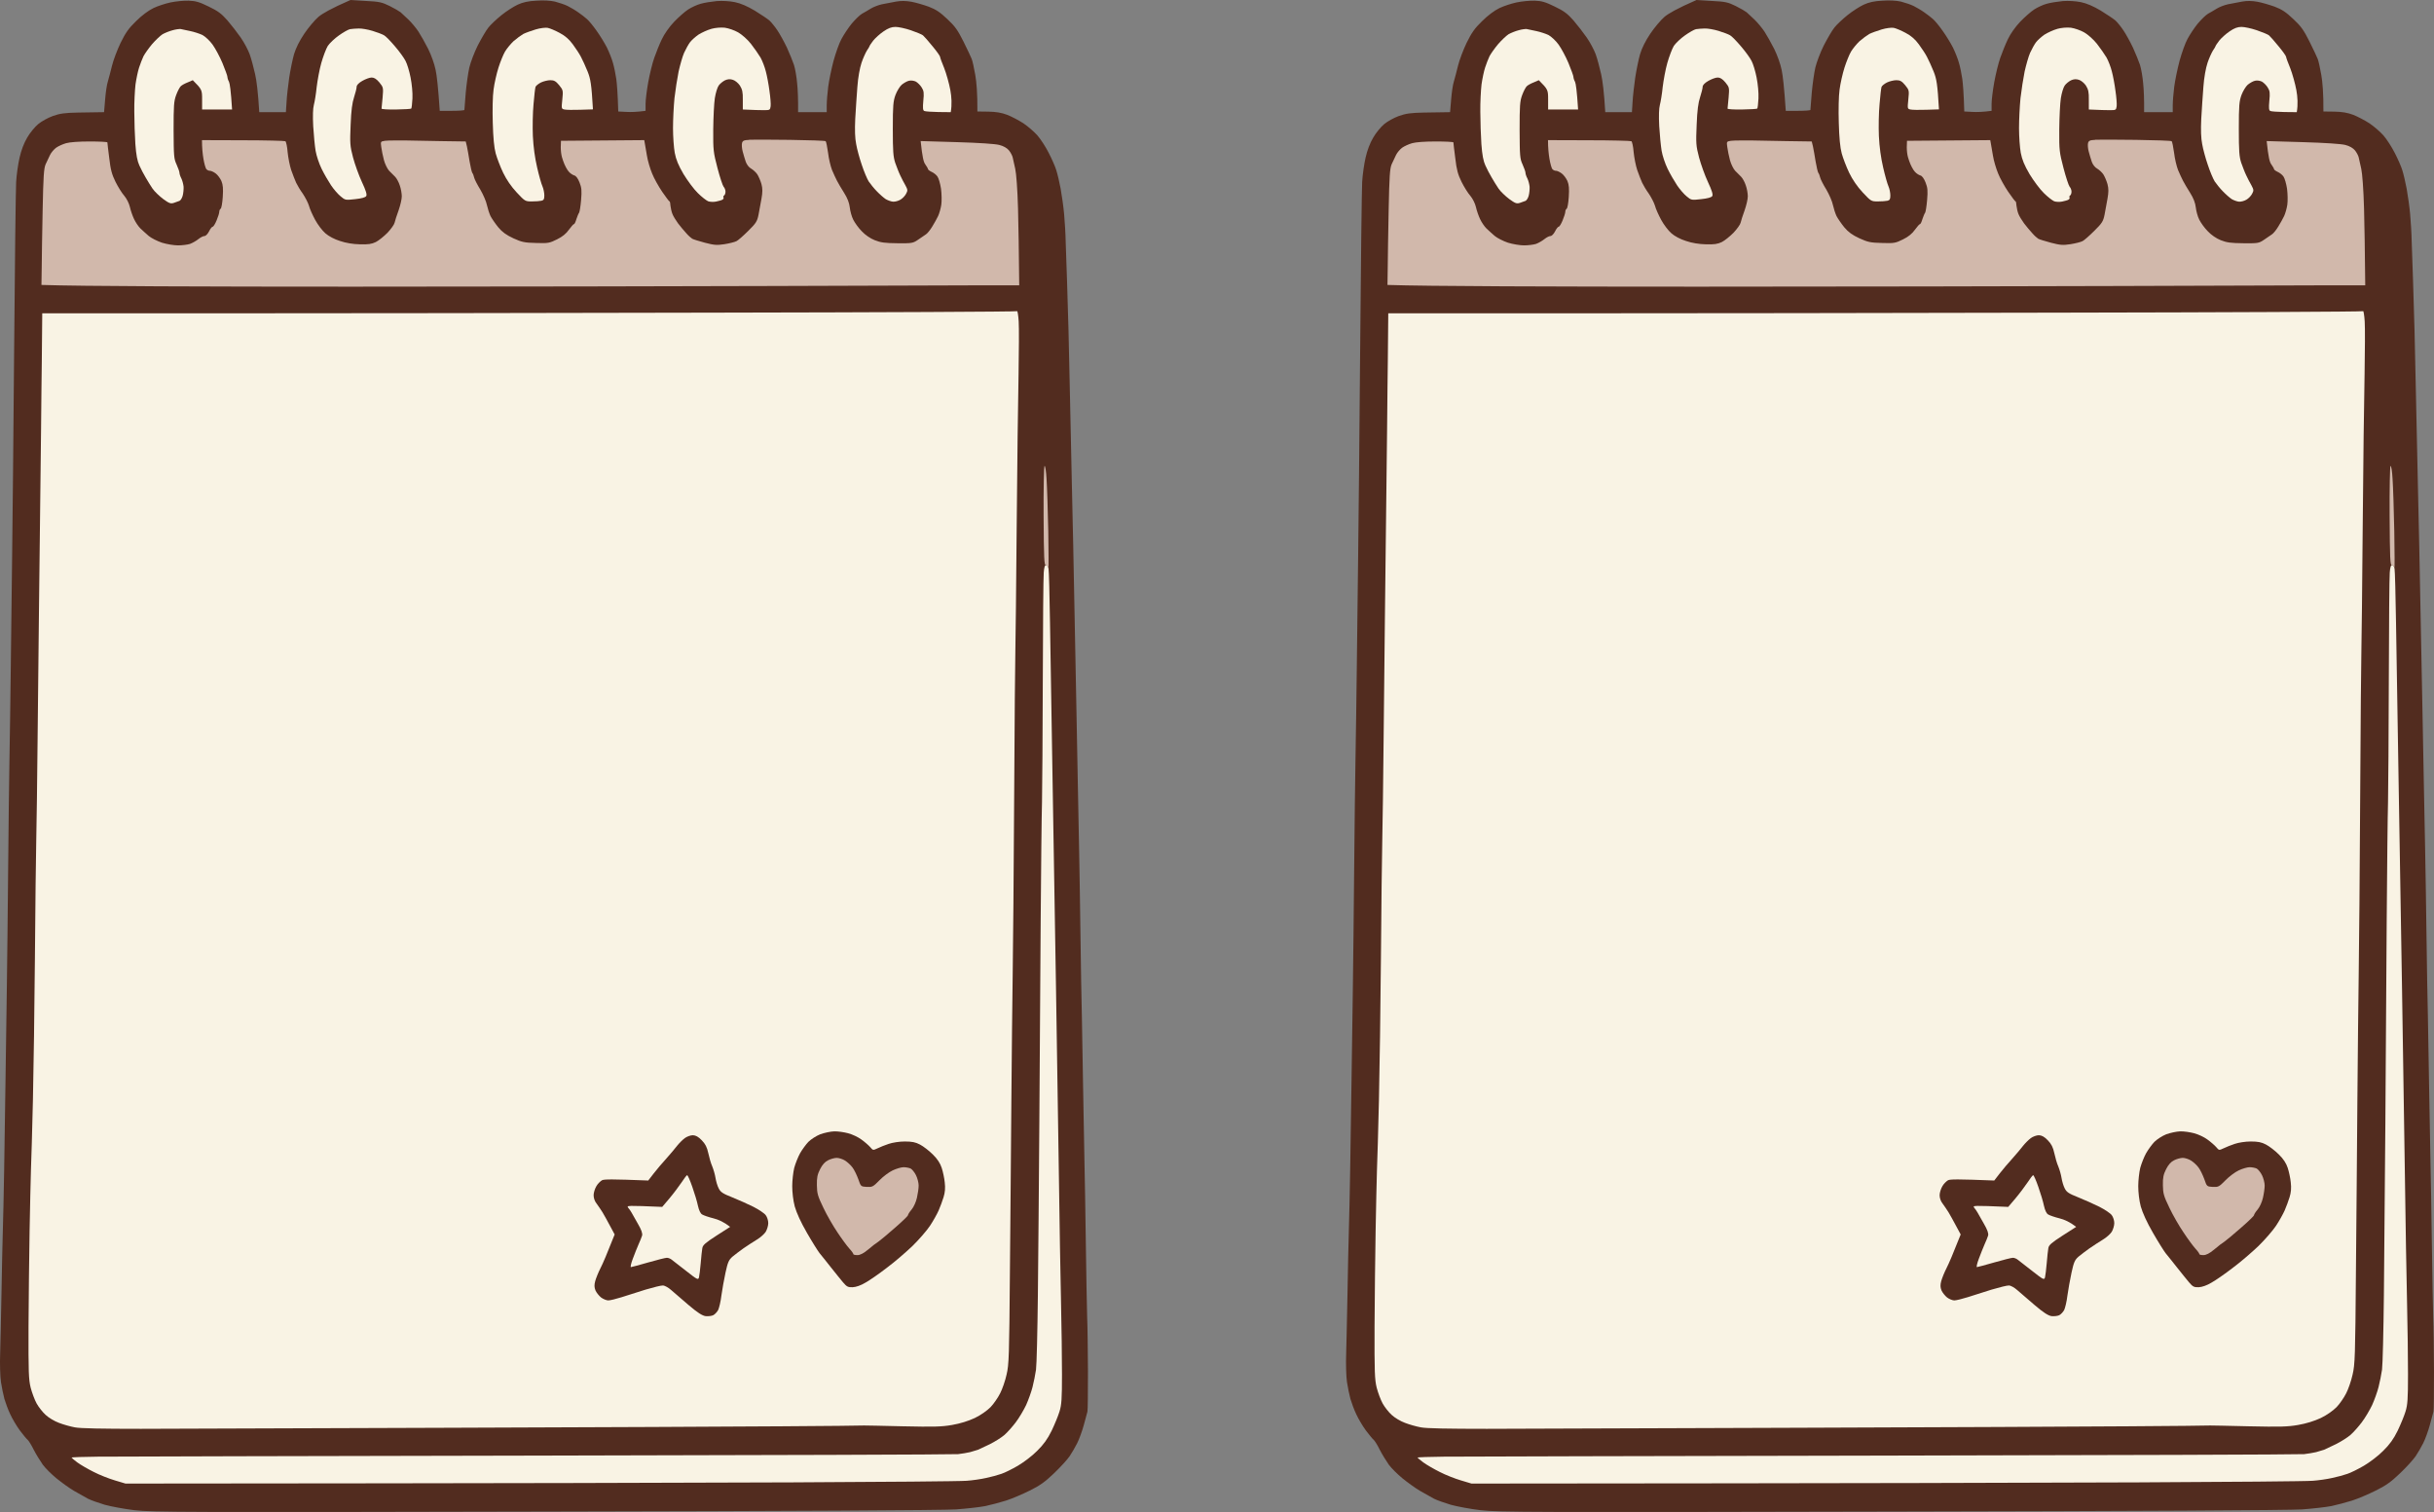
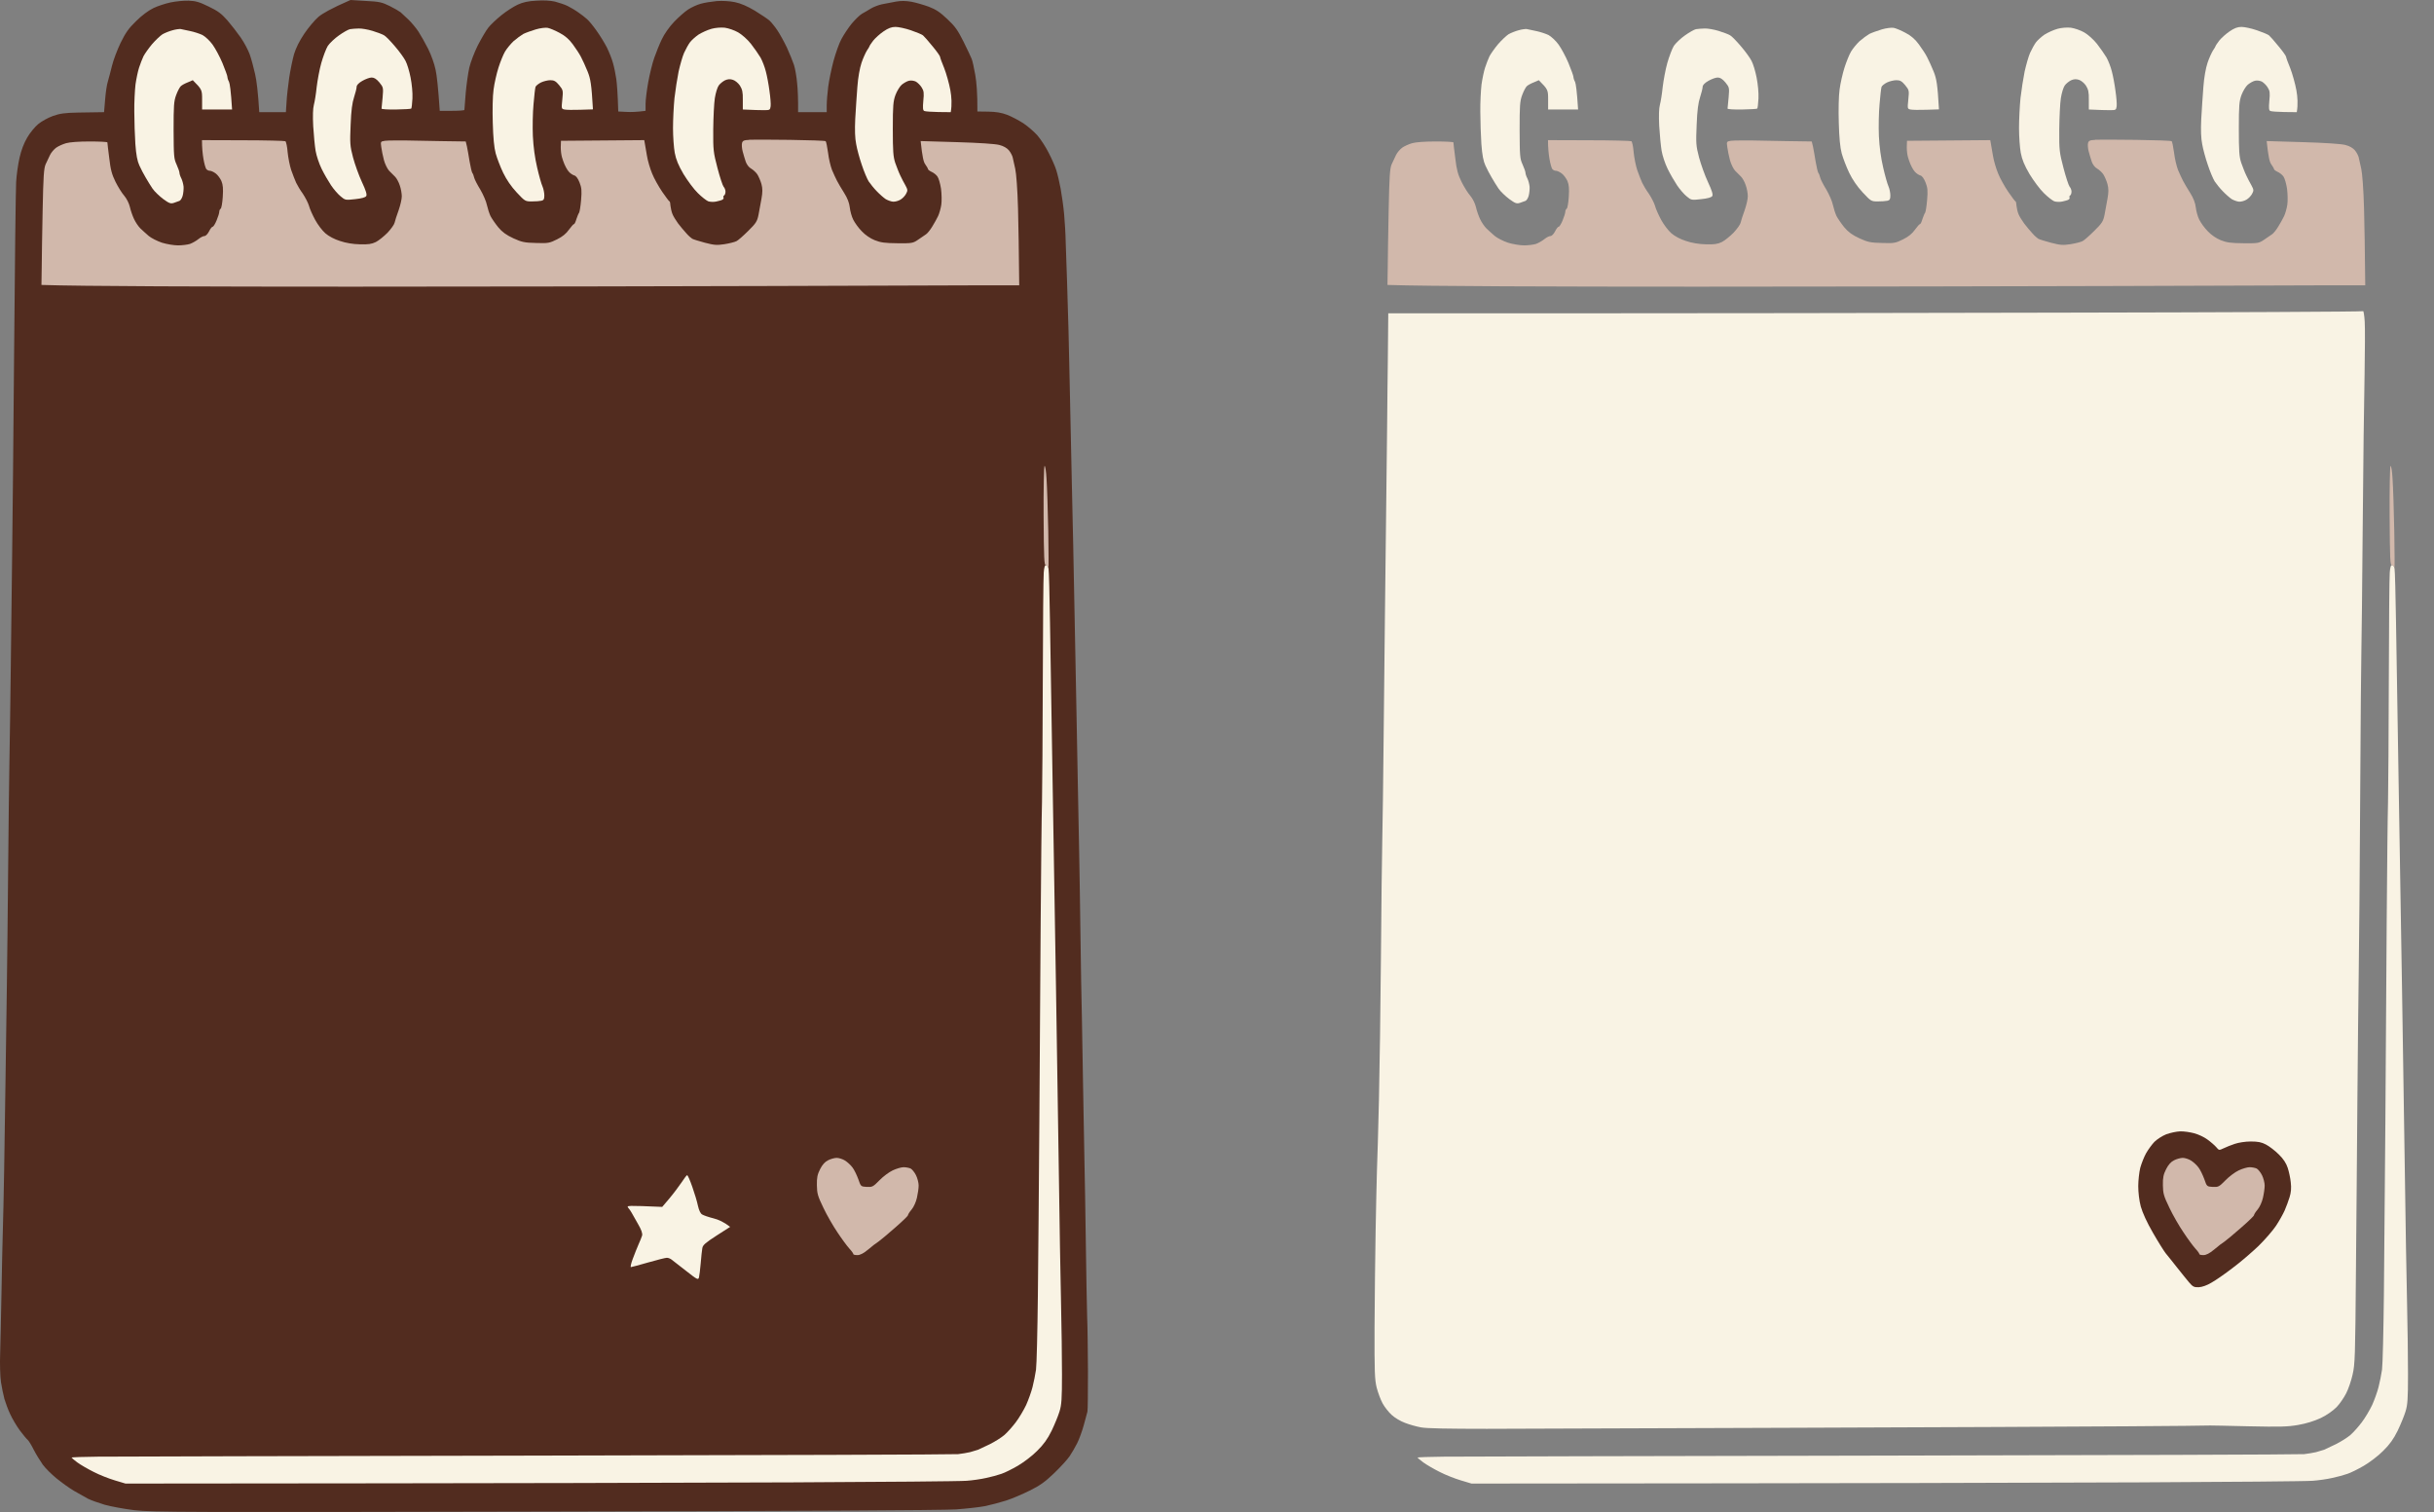
<svg xmlns="http://www.w3.org/2000/svg" fill="none" height="100%" overflow="visible" preserveAspectRatio="none" style="display: block;" viewBox="0 0 594 369" width="100%">
  <rect x="0" y="0" width="594" height="369" fill="#808080" stroke="none" />
  <g id="Group 607">
    <g id="Vector">
      <path d="M37.424 1.983C38.497 1.463 40.415 0.845 41.65 0.585C42.886 0.325 44.869 0.13 46.039 0.163C47.762 0.228 48.672 0.488 50.915 1.593C53.158 2.666 54.036 3.316 55.499 4.974C56.474 6.112 57.937 7.997 58.75 9.168C59.563 10.338 60.538 12.159 60.928 13.231C61.318 14.304 61.904 16.515 62.261 18.108C62.619 19.701 62.976 22.464 63.269 27.373H69.771L69.933 24.87C69.998 23.472 70.323 20.806 70.583 18.92C70.876 17.035 71.396 14.499 71.754 13.231C72.209 11.736 73.054 10.013 74.257 8.225C75.265 6.729 76.825 4.876 77.736 4.096C78.678 3.316 80.694 2.113 85.538 0L89.276 0.228C92.592 0.39 93.242 0.553 95.095 1.463C96.266 2.048 97.436 2.731 97.761 2.991C98.054 3.251 98.899 4.064 99.679 4.779C100.427 5.494 101.532 6.827 102.117 7.705C102.703 8.615 103.775 10.501 104.491 11.931C105.238 13.426 106.019 15.604 106.311 17.067C106.604 18.433 106.929 21.261 107.319 27.048H110.31C111.968 27.048 113.333 26.95 113.333 26.82C113.333 26.658 113.496 24.805 113.658 22.659C113.853 20.513 114.243 17.75 114.536 16.482C114.829 15.247 115.739 12.809 116.584 11.118C117.462 9.428 118.6 7.445 119.185 6.729C119.737 6.014 121.2 4.649 122.371 3.706C123.574 2.731 125.362 1.593 126.337 1.138C127.605 0.553 128.905 0.26 130.888 0.163C132.644 0.033 134.302 0.13 135.439 0.39C136.415 0.65 137.813 1.105 138.528 1.463C139.243 1.821 140.413 2.503 141.129 3.023C141.844 3.511 142.819 4.259 143.274 4.681C143.762 5.104 144.802 6.372 145.615 7.542C146.46 8.712 147.565 10.533 148.118 11.606C148.638 12.679 149.321 14.369 149.581 15.344C149.874 16.32 150.231 18.075 150.394 19.245C150.556 20.416 150.751 22.692 150.881 27.21L152.832 27.308C153.905 27.373 155.4 27.34 157.546 27.048V25.357C157.546 24.415 157.838 22.041 158.196 20.058C158.554 18.108 159.204 15.409 159.659 14.142C160.114 12.841 160.927 10.793 161.512 9.59C162.13 8.257 163.365 6.534 164.535 5.299C165.608 4.194 167.136 2.828 167.949 2.308C168.762 1.788 170.127 1.138 171.037 0.91C171.915 0.65 173.67 0.39 174.938 0.26C176.336 0.163 178.027 0.26 179.327 0.52C180.757 0.813 182.35 1.495 184.203 2.601C185.731 3.544 187.324 4.616 187.779 5.006C188.235 5.429 189.112 6.502 189.698 7.38C190.315 8.29 191.355 10.175 192.038 11.606C192.688 13.036 193.469 14.954 193.761 15.832C194.054 16.742 194.411 18.79 194.541 20.383C194.704 21.976 194.801 24.219 194.769 27.373H201.758V25.682C201.758 24.74 201.921 22.724 202.116 21.196C202.311 19.668 202.896 16.84 203.416 14.857C203.969 12.874 204.814 10.468 205.367 9.493C205.887 8.517 206.992 6.827 207.838 5.787C208.715 4.746 209.853 3.641 210.373 3.348C210.894 3.056 211.869 2.503 212.487 2.113C213.104 1.723 214.34 1.235 215.25 1.04C216.128 0.878 217.688 0.553 218.663 0.39C219.899 0.163 221.069 0.195 222.402 0.423C223.475 0.618 225.36 1.17 226.628 1.625C228.416 2.308 229.391 2.958 231.179 4.649C233.065 6.404 233.748 7.38 235.145 10.175C236.056 12.028 236.966 13.914 237.129 14.369C237.324 14.824 237.714 16.58 238.006 18.27C238.299 19.961 238.559 22.692 238.526 27.21L241.192 27.243C243.11 27.275 244.411 27.503 245.809 28.023C246.881 28.446 248.669 29.388 249.775 30.104C250.88 30.851 252.408 32.184 253.188 33.062C253.968 33.972 255.204 35.858 255.919 37.288C256.667 38.719 257.512 40.637 257.772 41.514C258.065 42.425 258.552 44.473 258.845 46.066C259.137 47.659 259.527 50.454 259.69 52.242C259.853 54.031 260.048 57.184 260.08 59.232C260.145 61.28 260.275 65.539 260.405 68.66C260.503 71.781 260.665 77.21 260.763 80.688C260.86 84.167 260.99 90.766 261.088 95.317C261.185 99.869 261.413 110.109 261.576 118.074C261.771 126.039 262.063 140.018 262.226 149.12C262.421 158.223 262.616 169.504 262.713 174.152C262.811 178.801 262.941 186.538 263.038 191.382C263.136 196.226 263.266 203.736 263.364 208.125C263.461 212.513 263.591 221.778 263.689 228.768C263.786 235.757 263.916 244.21 264.014 247.623L264.028 248.356C264.1 252.129 264.248 259.875 264.339 266.316C264.469 273.208 264.599 281.173 264.664 284.034C264.729 286.895 264.891 295.607 264.989 303.377C265.087 311.147 265.249 319.274 265.314 321.419C265.412 323.565 265.477 329.482 265.509 334.586C265.509 339.69 265.477 344.143 265.379 344.501C265.282 344.859 264.891 346.322 264.501 347.752C264.111 349.182 263.396 351.165 262.908 352.141C262.421 353.116 261.576 354.579 261.023 355.392C260.47 356.204 258.78 358.057 257.219 359.553C255.009 361.666 253.773 362.544 251.27 363.779C249.515 364.657 246.914 365.762 245.483 366.217C244.053 366.672 241.777 367.258 240.445 367.55C239.112 367.81 235.893 368.168 233.292 368.363C230.367 368.558 192.461 368.786 133.001 368.883C45.779 369.078 37.034 369.046 32.873 368.558C30.369 368.265 27.086 367.648 25.558 367.225C24.03 366.77 22.21 366.12 21.494 365.762C20.779 365.372 19.251 364.527 18.081 363.844C16.911 363.161 14.992 361.764 13.79 360.788C12.554 359.78 11.059 358.285 10.441 357.44C9.824 356.562 8.816 354.937 8.231 353.799C7.678 352.661 6.995 351.588 6.735 351.361C6.475 351.165 5.63 350.125 4.817 349.052C4.037 347.98 2.997 346.224 2.509 345.151C1.989 344.078 1.371 342.388 1.079 341.413C0.818 340.437 0.428 338.552 0.233 337.284C0.038 335.984 -0.059 332.83 0.038 330.295C0.103 327.726 0.266 321.094 0.363 315.568C0.461 310.041 0.591 303.214 0.688 300.451C0.786 297.688 0.916 290.958 1.014 285.497C1.111 280.035 1.241 270.38 1.339 264.041C1.436 257.701 1.566 247.526 1.664 241.447C1.761 235.367 1.891 222.136 1.989 212.026C2.086 201.915 2.216 189.789 2.314 185.043C2.411 180.297 2.541 170.056 2.639 162.286C2.737 154.517 2.867 142.358 2.964 135.304C3.062 128.249 3.289 105.655 3.452 85.077C3.614 64.531 3.842 46.228 3.939 44.44C4.037 42.652 4.427 39.954 4.785 38.426C5.175 36.703 5.857 34.883 6.638 33.582C7.288 32.444 8.491 30.981 9.303 30.299C10.116 29.616 11.709 28.738 12.879 28.316C14.602 27.698 15.773 27.535 19.056 27.47C21.299 27.438 23.64 27.405 25.395 27.373L25.656 24.284C25.786 22.594 26.078 20.578 26.338 19.831C26.566 19.05 27.021 17.328 27.346 15.995C27.671 14.662 28.614 12.159 29.427 10.468C30.63 8.03 31.377 6.924 33.198 5.169C34.596 3.771 36.221 2.568 37.424 1.983Z" fill="#522C1F" />
      <path d="M127.702 8.29C128.287 7.997 129.653 7.51 130.726 7.185C131.798 6.859 133.131 6.697 133.651 6.794C134.172 6.892 135.505 7.445 136.577 8.03C137.943 8.745 138.918 9.623 139.796 10.826C140.511 11.801 141.421 13.166 141.779 13.882C142.169 14.597 142.884 16.19 143.404 17.457C144.119 19.245 144.347 20.481 144.705 26.69L141.616 26.788C139.926 26.853 138.17 26.82 137.748 26.723C137 26.56 137 26.495 137.228 24.284C137.455 22.074 137.423 21.976 136.447 20.773C135.635 19.798 135.212 19.571 134.302 19.571C133.684 19.571 132.644 19.831 132.026 20.123C131.376 20.448 130.791 20.936 130.693 21.196C130.596 21.456 130.368 23.374 130.205 25.422C130.01 27.47 129.945 30.981 130.043 33.224C130.173 35.89 130.531 38.491 131.083 40.864C131.538 42.847 132.124 44.928 132.384 45.48C132.644 46.066 132.839 47.074 132.839 47.691C132.839 48.601 132.709 48.861 132.124 48.992C131.701 49.089 130.661 49.154 129.75 49.154C128.157 49.154 128.092 49.089 126.077 46.943C124.776 45.545 123.606 43.855 122.793 42.165C122.111 40.734 121.298 38.621 120.973 37.451C120.583 36.02 120.355 33.582 120.258 29.974C120.16 26.853 120.225 23.439 120.453 21.846C120.648 20.318 121.2 17.913 121.656 16.482C122.111 15.052 122.826 13.296 123.249 12.581C123.671 11.866 124.614 10.728 125.329 10.045C126.077 9.395 127.15 8.615 127.702 8.29Z" fill="#F9F3E4" />
      <path d="M170.452 8.452C171.232 7.965 172.63 7.315 173.573 7.055H173.54C174.613 6.762 175.881 6.664 176.889 6.762C177.799 6.892 179.23 7.38 180.14 7.9C181.05 8.42 182.415 9.623 183.261 10.696C184.073 11.736 185.114 13.231 185.601 14.044C186.056 14.857 186.642 16.385 186.902 17.457C187.194 18.53 187.584 20.643 187.779 22.171C188.007 23.699 188.137 25.357 188.072 25.91C187.942 26.853 187.877 26.885 186.382 26.885C185.536 26.885 184.041 26.853 181.278 26.723V24.349C181.31 22.464 181.148 21.814 180.562 20.871C180.14 20.253 179.392 19.636 178.839 19.473C178.157 19.245 177.572 19.311 176.921 19.603C176.401 19.863 175.719 20.416 175.393 20.871C175.068 21.326 174.646 22.692 174.451 23.959C174.256 25.195 174.093 28.641 174.061 31.599C174.028 36.703 174.093 37.158 175.101 41.027C175.686 43.27 176.369 45.318 176.596 45.578C176.856 45.838 177.051 46.391 177.051 46.781C177.051 47.203 176.889 47.594 176.726 47.691C176.564 47.789 176.466 47.984 176.564 48.179C176.661 48.374 176.531 48.601 176.304 48.731C176.109 48.861 175.393 49.056 174.776 49.187C174.158 49.317 173.28 49.284 172.825 49.121C172.37 48.926 171.232 48.049 170.289 47.106C169.314 46.163 167.786 44.083 166.811 42.49C165.543 40.312 164.99 38.979 164.665 37.288C164.438 36.02 164.243 33.322 164.243 31.274C164.243 29.226 164.405 25.942 164.6 23.959C164.828 21.976 165.283 19.05 165.608 17.457C165.966 15.864 166.551 13.784 166.941 12.906C167.364 11.996 167.981 10.858 168.371 10.338C168.762 9.818 169.704 8.973 170.452 8.452Z" fill="#F9F3E4" />
      <path d="M213.072 9.948C213.592 9.298 214.697 8.29 215.607 7.672C216.778 6.859 217.59 6.567 218.533 6.567C219.248 6.567 220.939 6.924 222.272 7.38C223.605 7.835 224.938 8.387 225.23 8.615C225.49 8.843 226.563 10.013 227.571 11.281C228.611 12.516 229.424 13.686 229.424 13.882C229.424 14.076 229.879 15.312 230.432 16.645C230.952 17.978 231.635 20.416 231.927 22.009C232.22 23.634 232.35 25.455 232.025 27.373L229.001 27.34C227.376 27.308 225.815 27.21 225.555 27.08C225.23 26.918 225.165 26.398 225.328 24.61C225.523 22.692 225.458 22.171 224.938 21.359C224.612 20.806 223.962 20.188 223.54 19.928C223.085 19.701 222.369 19.571 221.849 19.701C221.362 19.798 220.581 20.253 220.061 20.676C219.574 21.099 218.891 22.236 218.533 23.179C217.981 24.707 217.883 25.747 217.883 31.436C217.883 36.898 217.981 38.231 218.468 39.726C218.826 40.702 219.346 42.099 219.704 42.815C220.029 43.53 220.614 44.635 220.971 45.253C221.524 46.293 221.557 46.488 221.134 47.269C220.874 47.789 220.256 48.439 219.736 48.731C219.248 49.024 218.468 49.252 217.948 49.219C217.46 49.187 216.68 48.894 216.16 48.601C215.672 48.276 214.697 47.431 214.014 46.716C213.299 46.001 212.421 44.895 211.999 44.278C211.609 43.66 210.829 41.807 210.308 40.214C209.756 38.621 209.138 36.345 208.943 35.175C208.65 33.745 208.585 31.729 208.715 28.998C208.845 26.755 209.073 23.244 209.236 21.196C209.398 18.92 209.821 16.612 210.243 15.344C210.633 14.174 211.251 12.841 211.576 12.321C211.901 11.833 212.194 11.378 212.194 11.281C212.194 11.183 212.584 10.598 213.072 9.948Z" fill="#F9F3E4" />
      <path d="M39.667 8.355C40.252 8.03 41.358 7.575 42.138 7.38C42.918 7.152 43.796 7.055 44.088 7.087C44.381 7.152 45.421 7.347 46.397 7.575C47.372 7.77 48.737 8.225 49.42 8.55C50.07 8.908 51.175 9.915 51.858 10.858C52.541 11.801 53.646 13.849 54.296 15.409C54.947 17.002 55.499 18.498 55.499 18.758C55.499 19.018 55.662 19.571 55.889 19.961C56.084 20.383 56.344 22.074 56.637 26.723H49.322V24.284C49.322 21.944 49.29 21.814 47.047 19.571L45.844 20.091C45.161 20.351 44.381 20.773 44.121 21.034C43.861 21.261 43.341 22.236 42.983 23.212C42.43 24.707 42.365 25.78 42.365 31.762C42.398 38.068 42.43 38.719 43.081 40.117C43.471 40.994 43.796 41.904 43.796 42.165C43.796 42.425 43.991 43.042 44.251 43.53C44.511 44.05 44.739 44.96 44.804 45.578C44.836 46.196 44.739 47.203 44.576 47.789C44.413 48.374 44.056 48.926 43.796 49.024C43.536 49.121 42.918 49.349 42.43 49.512C41.65 49.772 41.26 49.609 39.83 48.569C38.887 47.854 37.717 46.748 37.229 46.033C36.774 45.35 35.993 44.115 35.538 43.302C35.051 42.49 34.368 41.189 34.011 40.377C33.523 39.336 33.23 37.841 33.035 35.175C32.905 33.127 32.775 29.584 32.775 27.275C32.743 25 32.905 22.009 33.068 20.611C33.263 19.245 33.653 17.36 33.946 16.482C34.238 15.572 34.726 14.337 35.018 13.719C35.343 13.101 36.286 11.768 37.099 10.793C37.944 9.818 39.114 8.712 39.667 8.355Z" fill="#F9F3E4" />
      <path d="M82.709 8.647C83.75 7.9 84.953 7.217 85.408 7.12C85.863 7.055 86.806 6.957 87.521 6.957C88.236 6.924 89.764 7.185 90.934 7.542C92.105 7.9 93.372 8.387 93.73 8.615C94.12 8.81 95.29 10.013 96.363 11.281C97.436 12.516 98.606 14.142 98.964 14.857C99.354 15.572 99.907 17.392 100.199 18.92C100.524 20.578 100.72 22.627 100.655 24.024C100.59 25.292 100.459 26.398 100.362 26.495C100.264 26.593 98.606 26.69 96.623 26.723C94.64 26.755 93.08 26.658 93.112 26.495C93.145 26.365 93.242 25.13 93.372 23.797C93.567 21.424 93.567 21.326 92.592 20.123C91.877 19.278 91.324 18.92 90.707 18.92C90.186 18.92 89.179 19.311 88.431 19.733C87.521 20.253 87.033 20.773 87.033 21.196C87.033 21.554 86.741 22.692 86.415 23.699C85.96 25.065 85.7 26.95 85.57 30.461C85.375 34.98 85.408 35.565 86.155 38.426C86.611 40.117 87.586 42.847 88.334 44.44C89.309 46.521 89.601 47.496 89.374 47.854C89.179 48.179 88.236 48.439 86.675 48.601C84.335 48.861 84.237 48.861 83.132 47.919C82.514 47.431 81.442 46.196 80.791 45.22C80.141 44.245 79.101 42.457 78.483 41.189C77.865 39.921 77.215 37.971 77.02 36.8C76.825 35.63 76.565 32.932 76.435 30.786C76.305 28.218 76.37 26.43 76.598 25.585C76.793 24.87 77.118 22.919 77.28 21.261C77.475 19.636 77.963 16.937 78.418 15.344C78.873 13.751 79.588 11.866 80.011 11.183C80.466 10.533 81.669 9.363 82.709 8.647Z" fill="#F9F3E4" />
-       <path d="M174.256 76.299C214.827 76.234 248.117 76.072 248.214 75.942C248.312 75.812 248.507 76.917 248.604 78.445C248.702 79.94 248.669 85.695 248.572 91.254C248.442 96.813 248.247 113.49 248.117 128.314C247.987 143.138 247.857 156.825 247.792 158.71C247.727 160.596 247.597 176.688 247.499 194.471C247.401 212.253 247.239 231.726 247.141 237.708C247.044 243.69 246.914 257.604 246.816 268.592C246.719 279.58 246.589 298.533 246.459 310.691C246.296 330.88 246.231 333.025 245.646 335.463C245.321 336.959 244.606 339.007 244.086 340.015C243.565 341.055 242.525 342.583 241.745 343.396C240.867 344.273 239.372 345.346 237.876 346.062C236.251 346.809 234.398 347.394 232.35 347.752C229.749 348.207 227.863 348.24 220.321 348.077C215.412 347.947 211.154 347.882 210.894 347.882C210.633 347.915 201.628 348.012 190.9 348.077C180.172 348.175 143.762 348.305 109.952 348.435C76.175 348.565 42.138 348.662 34.368 348.695C24.908 348.695 19.576 348.597 18.276 348.337C17.203 348.142 15.448 347.654 14.375 347.232C13.302 346.842 11.839 345.964 11.124 345.281C10.409 344.631 9.433 343.396 8.946 342.518C8.458 341.64 7.808 339.885 7.483 338.649C6.995 336.634 6.93 334.878 6.963 323.695C6.995 316.706 7.125 306.27 7.223 300.451C7.32 294.632 7.483 288 7.548 285.659C7.645 283.319 7.873 275.581 8.036 268.429C8.198 261.277 8.426 245.64 8.523 233.644C8.621 221.648 8.751 208.775 8.848 205.036C8.946 201.298 9.076 190.309 9.173 180.654C9.271 170.999 9.401 157.247 9.498 150.095C9.596 142.943 9.759 129.062 9.856 119.212C9.986 109.394 10.084 98.536 10.116 95.155C10.181 91.774 10.214 86.15 10.311 76.462H55.402C80.239 76.462 133.716 76.397 174.256 76.299Z" fill="#F9F3E4" />
      <path d="M254.489 165.862C254.521 152.534 254.619 140.798 254.716 139.757C254.814 138.457 254.976 137.904 255.301 137.904C255.561 137.904 255.821 138.295 255.886 138.782C255.984 139.302 256.147 145.187 256.244 151.883C256.342 158.58 256.634 176.493 256.894 191.707C257.154 206.889 257.512 229.061 257.707 240.959C257.902 252.857 258.195 272.818 258.39 285.334C258.552 297.85 258.812 312.642 258.942 318.169C259.072 323.695 259.17 331.465 259.17 335.398C259.17 341.38 259.072 342.876 258.552 344.501C258.227 345.574 257.349 347.687 256.634 349.182C255.659 351.165 254.684 352.531 253.123 354.059C251.953 355.262 249.84 356.855 248.409 357.7C247.011 358.513 245.191 359.423 244.378 359.683C243.565 359.975 241.907 360.431 240.64 360.691C239.372 360.983 237.259 361.276 235.926 361.373C234.593 361.503 215.477 361.666 193.501 361.763C171.525 361.861 125.849 361.991 30.63 362.056L28.029 361.276C26.598 360.853 24.258 359.943 22.827 359.195C21.397 358.48 19.609 357.44 18.861 356.887C18.113 356.334 17.496 355.814 17.463 355.717C17.463 355.619 20.357 355.522 23.868 355.489C27.411 355.457 75.72 355.327 131.246 355.229C186.772 355.132 232.935 354.969 233.813 354.872C234.723 354.774 236.023 354.546 236.738 354.384C237.454 354.189 238.331 353.929 238.689 353.799C238.987 353.663 239.939 353.212 240.963 352.727L241.582 352.433C242.818 351.816 244.411 350.808 245.126 350.19C245.841 349.573 247.076 348.175 247.889 347.102C248.702 346.029 249.84 344.111 250.425 342.876C250.978 341.64 251.693 339.657 251.985 338.487C252.278 337.316 252.668 335.431 252.831 334.261C252.993 333.09 253.188 324.898 253.286 316.055C253.383 307.213 253.546 288.423 253.643 274.281C253.741 260.139 253.871 238.001 253.968 225.029C254.066 212.058 254.196 198.892 254.293 195.771C254.358 192.65 254.456 179.191 254.489 165.862Z" fill="#F9F3E4" />
      <path d="M181.083 34.915C181.245 34.33 181.538 34.2 182.838 34.135V34.102C183.683 34.07 188.17 34.07 192.818 34.135C197.467 34.2 201.368 34.33 201.498 34.46C201.628 34.59 201.888 35.858 202.084 37.288C202.246 38.719 202.701 40.604 203.059 41.514C203.449 42.392 203.969 43.595 204.262 44.115C204.522 44.635 205.302 45.968 205.985 47.041C206.83 48.374 207.253 49.512 207.383 50.617C207.48 51.495 207.838 52.86 208.228 53.608C208.618 54.388 209.528 55.656 210.308 56.436C211.121 57.314 212.389 58.192 213.462 58.614C214.925 59.199 215.933 59.33 218.988 59.362C222.532 59.395 222.792 59.362 224.027 58.517C224.743 58.029 225.62 57.444 225.978 57.184C226.335 56.956 227.018 56.111 227.506 55.298C227.993 54.518 228.644 53.348 228.936 52.73C229.229 52.112 229.586 50.844 229.716 49.967C229.846 49.056 229.814 47.334 229.651 46.066C229.456 44.798 229.066 43.465 228.774 43.075C228.481 42.652 227.863 42.165 227.343 41.937C226.856 41.709 226.466 41.417 226.466 41.254C226.466 41.124 226.173 40.637 225.815 40.117C225.393 39.564 225.1 38.394 224.678 34.427L233.455 34.687C238.982 34.85 242.85 35.11 243.858 35.37C244.898 35.63 245.744 36.118 246.231 36.703C246.621 37.191 247.044 37.971 247.141 38.426C247.239 38.881 247.499 40.117 247.759 41.189C248.019 42.36 248.312 46.228 248.442 50.942C248.539 55.233 248.669 61.182 248.734 69.635H237.844C231.862 69.635 209.463 69.732 188.105 69.797C166.746 69.862 120.745 69.96 85.863 69.96C51.013 69.96 19.706 69.862 10.116 69.537L10.181 65.279C10.181 62.938 10.311 56.599 10.409 51.17C10.571 43.075 10.701 41.124 11.124 40.117C11.416 39.466 11.904 38.426 12.197 37.841C12.489 37.223 13.172 36.443 13.692 36.053C14.245 35.663 15.318 35.175 16.13 34.947C17.008 34.687 19.284 34.525 21.917 34.525C24.258 34.525 26.208 34.622 26.208 34.752C26.208 34.915 26.403 36.605 26.663 38.589C26.988 41.449 27.314 42.587 28.191 44.375C28.809 45.611 29.752 47.139 30.337 47.789C30.922 48.471 31.507 49.674 31.702 50.519C31.897 51.397 32.352 52.698 32.71 53.445C33.068 54.225 33.75 55.233 34.238 55.721C34.758 56.209 35.668 57.054 36.286 57.574C36.904 58.094 38.367 58.842 39.537 59.232C40.707 59.59 42.463 59.882 43.438 59.882C44.413 59.882 45.746 59.72 46.364 59.525C46.982 59.297 47.892 58.777 48.412 58.354C48.9 57.964 49.55 57.606 49.875 57.606C50.2 57.606 50.655 57.151 51.013 56.469C51.305 55.851 51.728 55.331 51.891 55.331C52.086 55.331 52.508 54.648 52.866 53.77C53.224 52.925 53.516 51.982 53.516 51.657C53.516 51.365 53.679 51.04 53.841 50.942C54.036 50.844 54.264 49.577 54.361 48.081C54.491 46.066 54.426 45.123 54.036 44.18C53.744 43.53 53.126 42.685 52.638 42.327C52.118 41.937 51.501 41.677 51.24 41.677C50.98 41.709 50.59 41.514 50.363 41.287C50.168 41.059 49.843 39.921 49.647 38.751C49.452 37.581 49.29 36.085 49.29 34.2L59.303 34.232C64.797 34.232 69.446 34.362 69.641 34.46C69.836 34.59 70.096 35.793 70.193 37.126C70.323 38.459 70.713 40.442 71.071 41.514C71.461 42.587 71.981 43.985 72.274 44.603C72.567 45.22 73.282 46.423 73.899 47.269C74.484 48.146 75.167 49.447 75.395 50.194C75.59 50.975 76.305 52.535 76.923 53.673C77.54 54.811 78.646 56.274 79.394 56.924C80.206 57.639 81.604 58.387 82.969 58.809C84.367 59.297 86.188 59.59 87.813 59.622C89.861 59.687 90.707 59.557 91.715 59.069C92.43 58.712 93.698 57.672 94.575 56.794C95.421 55.883 96.201 54.811 96.298 54.355C96.396 53.9 96.818 52.568 97.274 51.332C97.696 50.129 98.054 48.601 98.054 47.919C98.054 47.269 97.859 46.066 97.566 45.253C97.306 44.44 96.786 43.497 96.428 43.14L94.965 41.677C94.543 41.222 93.958 40.051 93.698 39.076C93.438 38.101 93.145 36.67 93.047 35.89C92.852 34.557 92.885 34.525 93.925 34.362C94.478 34.265 98.054 34.232 101.792 34.33C105.563 34.395 109.757 34.492 113.658 34.525L113.951 35.728C114.081 36.41 114.406 38.068 114.601 39.401C114.829 40.734 115.121 41.969 115.251 42.165C115.414 42.36 115.609 42.847 115.706 43.302C115.804 43.758 116.487 45.09 117.234 46.293C117.949 47.529 118.665 49.187 118.827 50.032C119.022 50.91 119.412 52.112 119.705 52.73C120.03 53.348 120.875 54.583 121.591 55.461C122.566 56.631 123.541 57.346 125.297 58.159C127.377 59.102 127.995 59.232 130.823 59.297C133.749 59.395 134.107 59.33 135.927 58.419C137.26 57.769 138.17 57.021 138.853 56.046C139.406 55.298 139.926 54.681 140.088 54.681C140.218 54.681 140.478 54.128 140.673 53.445C140.901 52.795 141.161 52.112 141.324 51.917C141.454 51.722 141.681 50.357 141.811 48.829C142.006 46.488 141.941 45.806 141.421 44.505C141.031 43.53 140.576 42.912 140.153 42.815C139.796 42.717 139.178 42.327 138.82 41.904C138.43 41.514 137.78 40.312 137.423 39.239C136.967 38.036 136.74 36.736 136.902 34.362L157.221 34.2L157.351 34.915C157.416 35.338 157.643 36.67 157.871 37.938C158.066 39.206 158.651 41.157 159.139 42.327C159.594 43.497 160.732 45.513 161.609 46.813C162.52 48.114 163.3 49.187 163.397 49.154C163.495 49.154 163.593 49.642 163.625 50.227C163.69 50.779 163.885 51.722 164.113 52.242C164.308 52.763 164.958 53.803 165.478 54.518C166.031 55.233 166.908 56.306 167.461 56.891C167.981 57.509 168.664 58.094 168.924 58.257C169.184 58.419 170.582 58.842 172.012 59.232C174.288 59.817 174.906 59.882 176.824 59.59C178.027 59.395 179.327 59.069 179.75 58.842C180.14 58.647 181.44 57.509 182.61 56.339C184.529 54.453 184.789 53.998 185.114 52.405C185.309 51.43 185.634 49.674 185.829 48.504C186.121 46.878 186.121 46.033 185.829 44.928C185.601 44.115 185.146 43.075 184.821 42.555C184.496 42.067 183.813 41.449 183.326 41.157C182.806 40.897 182.22 40.149 181.993 39.466C181.765 38.816 181.44 37.678 181.245 36.963C181.05 36.248 180.985 35.338 181.083 34.915Z" fill="#D1B8AB" />
      <path d="M254.684 125.974C254.651 119.374 254.749 113.88 254.911 113.718C255.074 113.587 255.301 114.985 255.399 116.838C255.529 118.691 255.724 124.446 255.821 129.647C255.919 134.849 255.919 138.815 255.854 138.49C255.789 138.197 255.496 137.937 255.236 137.937C254.814 137.937 254.749 136.377 254.684 125.974Z" fill="#D1B8AB" />
      <path d="M197.272 278.67C197.89 278.052 199.19 277.207 200.165 276.817C201.141 276.459 202.669 276.134 203.546 276.102C204.457 276.069 205.985 276.297 206.96 276.557C207.968 276.817 209.431 277.499 210.211 278.085C211.024 278.67 211.999 279.515 212.389 279.97C213.039 280.75 213.072 280.75 214.177 280.23C214.762 279.938 215.998 279.45 216.875 279.157C217.818 278.832 219.509 278.572 220.776 278.572C222.564 278.572 223.41 278.735 224.515 279.32C225.328 279.743 226.726 280.815 227.636 281.726C228.774 282.831 229.456 283.904 229.814 285.009C230.107 285.887 230.464 287.512 230.562 288.585C230.724 289.918 230.627 291.023 230.269 292.161C230.009 293.039 229.456 294.502 229.066 295.412C228.676 296.29 227.733 297.98 226.953 299.151C226.173 300.321 224.255 302.532 222.694 304.06C221.101 305.587 218.273 308.026 216.388 309.424C214.535 310.854 212.194 312.479 211.186 313.032C210.113 313.682 208.91 314.105 208.098 314.137C206.96 314.17 206.667 314.04 205.725 312.935C205.139 312.219 203.774 310.561 202.734 309.228C201.661 307.896 200.458 306.335 200.003 305.815C199.58 305.262 198.182 303.052 196.915 300.841C195.419 298.24 194.411 296.03 193.956 294.437C193.566 292.974 193.339 290.991 193.339 289.463C193.339 288.097 193.566 286.082 193.826 285.009C194.119 283.936 194.769 282.311 195.257 281.433C195.777 280.523 196.687 279.287 197.272 278.67Z" fill="#522C1F" />
      <path d="M165.218 279.645C165.706 279.027 166.551 278.182 167.104 277.759C167.624 277.369 168.534 277.044 169.087 277.044C169.802 277.077 170.419 277.402 171.265 278.28C172.142 279.19 172.533 279.938 172.858 281.433C173.085 282.506 173.508 283.969 173.833 284.684C174.126 285.399 174.483 286.635 174.613 287.447C174.743 288.26 175.068 289.398 175.393 290.015C175.849 290.926 176.369 291.283 178.677 292.194C180.205 292.811 182.545 293.852 183.846 294.502C185.179 295.184 186.544 296.095 186.869 296.55C187.227 297.005 187.487 297.85 187.487 298.5C187.487 299.118 187.194 300.061 186.869 300.614C186.544 301.134 185.569 302.011 184.691 302.532C183.813 303.052 182.35 304.027 181.44 304.645C180.53 305.295 179.327 306.205 178.742 306.693C177.864 307.473 177.604 308.026 177.051 310.594C176.694 312.252 176.239 314.788 176.044 316.218C175.881 317.648 175.491 319.209 175.263 319.696C175.003 320.184 174.451 320.769 174.061 320.964C173.67 321.159 172.825 321.257 172.175 321.192C171.362 321.062 170.224 320.347 168.014 318.461C166.356 317.031 164.47 315.405 163.788 314.82C163.137 314.235 162.227 313.715 161.772 313.715C161.349 313.682 159.431 314.17 157.546 314.723C155.693 315.308 153.06 316.153 151.694 316.576C150.361 316.998 148.898 317.356 148.443 317.356C148.021 317.356 147.208 317.031 146.688 316.641C146.168 316.218 145.55 315.438 145.322 314.918C145.03 314.17 144.997 313.617 145.257 312.642C145.452 311.927 146.037 310.464 146.59 309.391C147.143 308.318 148.118 306.043 150.004 301.264L148.866 299.151C148.248 297.98 147.435 296.517 147.045 295.867C146.655 295.249 146.005 294.274 145.615 293.754C145.127 293.169 144.867 292.356 144.867 291.673C144.867 291.056 145.192 290.048 145.55 289.463C145.875 288.878 146.525 288.26 146.915 288.032C147.435 287.772 149.223 287.74 158.196 288.097L159.529 286.374C160.244 285.432 161.642 283.806 162.617 282.733C163.56 281.661 164.763 280.263 165.218 279.645Z" fill="#522C1F" />
      <path d="M163.43 292.389C164.438 291.186 165.738 289.43 166.356 288.52C166.974 287.577 167.559 286.797 167.689 286.797C167.851 286.797 168.404 288.065 168.957 289.658C169.509 291.218 170.127 293.266 170.322 294.242C170.582 295.379 170.94 296.16 171.362 296.387C171.72 296.615 172.955 297.037 174.126 297.33C175.296 297.623 176.661 298.208 178.189 299.411L174.841 301.556C172.175 303.279 171.492 303.864 171.395 304.612C171.297 305.1 171.135 306.725 171.005 308.253C170.875 309.781 170.68 311.342 170.582 311.732C170.387 312.414 170.192 312.317 167.461 310.171C165.836 308.936 164.275 307.701 163.95 307.44C163.658 307.18 163.105 306.953 162.747 306.953C162.39 306.953 160.342 307.473 158.196 308.091C156.05 308.708 154.132 309.228 153.97 309.228C153.807 309.228 154.002 308.318 154.425 307.213C154.848 306.075 155.465 304.515 155.823 303.702C156.213 302.889 156.571 301.914 156.701 301.524C156.831 301.004 156.538 300.126 155.66 298.63C155.01 297.46 154.295 296.225 154.132 295.932C153.97 295.607 153.58 295.087 153.32 294.762C152.864 294.177 152.995 294.177 161.609 294.534L163.43 292.389Z" fill="#F9F3E4" />
      <path d="M200.133 285.334C200.686 284.229 201.336 283.514 202.084 283.156C202.701 282.831 203.676 282.571 204.197 282.571C204.717 282.571 205.66 282.863 206.212 283.221C206.797 283.579 207.643 284.359 208.065 284.944C208.488 285.497 209.106 286.797 209.463 287.772C210.081 289.56 210.081 289.56 211.511 289.658C212.877 289.723 213.072 289.625 214.6 288.065C215.477 287.155 216.94 286.049 217.851 285.627C218.728 285.204 219.964 284.846 220.516 284.846C221.101 284.846 221.882 285.009 222.239 285.172C222.597 285.367 223.182 286.082 223.54 286.797C223.897 287.512 224.19 288.65 224.19 289.333C224.19 289.983 223.995 291.348 223.767 292.324C223.54 293.331 222.987 294.567 222.467 295.184C221.979 295.737 221.589 296.387 221.589 296.55C221.589 296.745 220.159 298.11 218.403 299.638C216.68 301.166 214.86 302.662 214.405 302.987C213.917 303.279 212.779 304.157 211.869 304.937C210.731 305.88 209.918 306.303 209.236 306.303C208.715 306.303 208.26 306.205 208.26 306.075C208.26 305.913 207.838 305.295 207.253 304.677C206.7 304.059 205.399 302.304 204.392 300.776C203.351 299.248 201.791 296.55 200.946 294.762C199.548 291.868 199.385 291.251 199.353 289.235C199.32 287.382 199.483 286.634 200.133 285.334Z" fill="#D1B8AB" />
    </g>
    <g id="Vector_2">
-       <path d="M365.91 1.983C366.983 1.463 368.901 0.845 370.136 0.585C371.372 0.325 373.355 0.13 374.525 0.163C376.248 0.228 377.158 0.488 379.401 1.593C381.644 2.666 382.522 3.316 383.985 4.974C384.96 6.112 386.423 7.997 387.236 9.168C388.049 10.338 389.024 12.159 389.414 13.231C389.804 14.304 390.389 16.515 390.747 18.108C391.105 19.701 391.462 22.464 391.755 27.373H398.257L398.419 24.87C398.484 23.472 398.809 20.806 399.069 18.92C399.362 17.035 399.882 14.499 400.24 13.231C400.695 11.736 401.54 10.013 402.743 8.225C403.751 6.729 405.311 4.876 406.221 4.096C407.164 3.316 409.18 2.113 414.024 0L417.762 0.228C421.078 0.39 421.728 0.553 423.581 1.463C424.752 2.048 425.922 2.731 426.247 2.991C426.54 3.251 427.385 4.064 428.165 4.779C428.913 5.494 430.018 6.827 430.603 7.705C431.189 8.615 432.261 10.501 432.977 11.931C433.724 13.426 434.505 15.604 434.797 17.067C435.09 18.433 435.415 21.261 435.805 27.048H438.796C440.454 27.048 441.819 26.95 441.819 26.82C441.819 26.658 441.982 24.805 442.144 22.659C442.339 20.513 442.729 17.75 443.022 16.482C443.315 15.247 444.225 12.809 445.07 11.118C445.948 9.428 447.086 7.445 447.671 6.729C448.223 6.014 449.686 4.649 450.857 3.706C452.06 2.731 453.848 1.593 454.823 1.138C456.091 0.553 457.391 0.26 459.374 0.163C461.13 0.033 462.788 0.13 463.925 0.39C464.901 0.65 466.299 1.105 467.014 1.463C467.729 1.821 468.899 2.503 469.615 3.023C470.33 3.511 471.305 4.259 471.76 4.681C472.248 5.104 473.288 6.372 474.101 7.542C474.946 8.712 476.051 10.533 476.604 11.606C477.124 12.679 477.807 14.369 478.067 15.344C478.36 16.32 478.717 18.075 478.88 19.245C479.042 20.416 479.237 22.692 479.367 27.21L481.318 27.308C482.391 27.373 483.886 27.34 486.032 27.048V25.357C486.032 24.415 486.324 22.041 486.682 20.058C487.04 18.108 487.69 15.409 488.145 14.142C488.6 12.841 489.413 10.793 489.998 9.59C490.616 8.257 491.851 6.534 493.021 5.299C494.094 4.194 495.622 2.828 496.435 2.308C497.248 1.788 498.613 1.138 499.523 0.91C500.401 0.65 502.156 0.39 503.424 0.26C504.822 0.163 506.513 0.26 507.813 0.52C509.243 0.813 510.836 1.495 512.689 2.601C514.217 3.544 515.81 4.616 516.265 5.006C516.721 5.429 517.598 6.502 518.184 7.38C518.801 8.29 519.841 10.175 520.524 11.606C521.174 13.036 521.955 14.954 522.247 15.832C522.54 16.742 522.897 18.79 523.027 20.383C523.19 21.976 523.287 24.219 523.255 27.373H530.244V25.682C530.244 24.74 530.407 22.724 530.602 21.196C530.797 19.668 531.382 16.84 531.902 14.857C532.455 12.874 533.3 10.468 533.853 9.493C534.373 8.517 535.478 6.827 536.324 5.787C537.201 4.746 538.339 3.641 538.859 3.348C539.38 3.056 540.355 2.503 540.973 2.113C541.59 1.723 542.826 1.235 543.736 1.04C544.614 0.878 546.174 0.553 547.149 0.39C548.385 0.163 549.555 0.195 550.888 0.423C551.961 0.618 553.846 1.17 555.114 1.625C556.902 2.308 557.877 2.958 559.665 4.649C561.551 6.404 562.234 7.38 563.631 10.175C564.542 12.028 565.452 13.914 565.615 14.369C565.81 14.824 566.2 16.58 566.492 18.27C566.785 19.961 567.045 22.692 567.012 27.21L569.678 27.243C571.596 27.275 572.897 27.503 574.295 28.023C575.367 28.446 577.155 29.388 578.261 30.104C579.366 30.851 580.894 32.184 581.674 33.062C582.454 33.972 583.69 35.858 584.405 37.288C585.153 38.719 585.998 40.637 586.258 41.514C586.551 42.425 587.038 44.473 587.331 46.066C587.623 47.659 588.013 50.454 588.176 52.242C588.339 54.031 588.534 57.184 588.566 59.232C588.631 61.28 588.761 65.539 588.891 68.66C588.989 71.781 589.151 77.21 589.249 80.688C589.346 84.167 589.476 90.766 589.574 95.317C589.671 99.869 589.899 110.109 590.062 118.074C590.257 126.039 590.549 140.018 590.712 149.12C590.907 158.223 591.102 169.504 591.199 174.152C591.297 178.801 591.427 186.538 591.524 191.382C591.622 196.226 591.752 203.736 591.85 208.125C591.947 212.513 592.077 221.778 592.175 228.768C592.272 235.757 592.402 244.21 592.5 247.623L592.514 248.356C592.586 252.129 592.734 259.875 592.825 266.316C592.955 273.208 593.085 281.173 593.15 284.034C593.215 286.895 593.377 295.607 593.475 303.377C593.573 311.147 593.735 319.274 593.8 321.419C593.898 323.565 593.963 329.482 593.995 334.586C593.995 339.69 593.963 344.143 593.865 344.501C593.768 344.859 593.377 346.322 592.987 347.752C592.597 349.182 591.882 351.165 591.394 352.141C590.907 353.116 590.062 354.579 589.509 355.392C588.956 356.204 587.266 358.057 585.705 359.553C583.495 361.666 582.259 362.544 579.756 363.779C578.001 364.657 575.4 365.762 573.969 366.217C572.539 366.672 570.263 367.258 568.931 367.55C567.598 367.81 564.379 368.168 561.778 368.363C558.853 368.558 520.947 368.786 461.487 368.883C374.265 369.078 365.52 369.046 361.359 368.558C358.855 368.265 355.572 367.648 354.044 367.225C352.516 366.77 350.696 366.12 349.98 365.762C349.265 365.372 347.737 364.527 346.567 363.844C345.397 363.161 343.479 361.764 342.276 360.788C341.04 359.78 339.545 358.285 338.927 357.44C338.31 356.562 337.302 354.937 336.717 353.799C336.164 352.661 335.481 351.588 335.221 351.361C334.961 351.165 334.116 350.125 333.303 349.052C332.523 347.98 331.483 346.224 330.995 345.151C330.475 344.078 329.857 342.388 329.565 341.413C329.304 340.437 328.914 338.552 328.719 337.284C328.524 335.984 328.427 332.83 328.524 330.295C328.589 327.726 328.752 321.094 328.849 315.568C328.947 310.041 329.077 303.214 329.174 300.451C329.272 297.688 329.402 290.958 329.5 285.497C329.597 280.035 329.727 270.38 329.825 264.041C329.922 257.701 330.052 247.526 330.15 241.447C330.247 235.367 330.377 222.136 330.475 212.026C330.572 201.915 330.702 189.789 330.8 185.043C330.897 180.297 331.027 170.056 331.125 162.286C331.223 154.517 331.353 142.358 331.45 135.304C331.548 128.249 331.775 105.655 331.938 85.077C332.1 64.531 332.328 46.228 332.425 44.44C332.523 42.652 332.913 39.954 333.271 38.426C333.661 36.703 334.343 34.883 335.124 33.582C335.774 32.444 336.977 30.981 337.789 30.299C338.602 29.616 340.195 28.738 341.365 28.316C343.088 27.698 344.259 27.535 347.542 27.47C349.785 27.438 352.126 27.405 353.882 27.373L354.142 24.284C354.272 22.594 354.564 20.578 354.824 19.831C355.052 19.05 355.507 17.328 355.832 15.995C356.157 14.662 357.1 12.159 357.913 10.468C359.116 8.03 359.863 6.924 361.684 5.169C363.082 3.771 364.707 2.568 365.91 1.983Z" fill="#522C1F" />
      <path d="M456.188 8.29C456.773 7.997 458.139 7.51 459.212 7.185C460.284 6.859 461.617 6.697 462.137 6.794C462.658 6.892 463.99 7.445 465.063 8.03C466.429 8.745 467.404 9.623 468.282 10.826C468.997 11.801 469.907 13.166 470.265 13.882C470.655 14.597 471.37 16.19 471.89 17.457C472.605 19.245 472.833 20.481 473.191 26.69L470.102 26.788C468.412 26.853 466.656 26.82 466.234 26.723C465.486 26.56 465.486 26.495 465.713 24.284C465.941 22.074 465.909 21.976 464.933 20.773C464.121 19.798 463.698 19.571 462.788 19.571C462.17 19.571 461.13 19.831 460.512 20.123C459.862 20.448 459.277 20.936 459.179 21.196C459.082 21.456 458.854 23.374 458.691 25.422C458.496 27.47 458.431 30.981 458.529 33.224C458.659 35.89 459.017 38.491 459.569 40.864C460.024 42.847 460.61 44.928 460.87 45.48C461.13 46.066 461.325 47.074 461.325 47.691C461.325 48.601 461.195 48.861 460.61 48.992C460.187 49.089 459.147 49.154 458.236 49.154C456.643 49.154 456.578 49.089 454.563 46.943C453.262 45.545 452.092 43.855 451.279 42.165C450.597 40.734 449.784 38.621 449.459 37.451C449.069 36.02 448.841 33.582 448.744 29.974C448.646 26.853 448.711 23.439 448.939 21.846C449.134 20.318 449.686 17.913 450.142 16.482C450.597 15.052 451.312 13.296 451.734 12.581C452.157 11.866 453.1 10.728 453.815 10.045C454.563 9.395 455.636 8.615 456.188 8.29Z" fill="#F9F3E4" />
      <path d="M498.938 8.452C499.718 7.965 501.116 7.315 502.059 7.055H502.026C503.099 6.762 504.367 6.664 505.375 6.762C506.285 6.892 507.716 7.38 508.626 7.9C509.536 8.42 510.901 9.623 511.747 10.696C512.559 11.736 513.6 13.231 514.087 14.044C514.542 14.857 515.128 16.385 515.388 17.457C515.68 18.53 516.07 20.643 516.265 22.171C516.493 23.699 516.623 25.357 516.558 25.91C516.428 26.853 516.363 26.885 514.868 26.885C514.022 26.885 512.527 26.853 509.764 26.723V24.349C509.796 22.464 509.634 21.814 509.048 20.871C508.626 20.253 507.878 19.636 507.325 19.473C506.643 19.245 506.058 19.311 505.407 19.603C504.887 19.863 504.205 20.416 503.879 20.871C503.554 21.326 503.132 22.692 502.937 23.959C502.742 25.195 502.579 28.641 502.547 31.599C502.514 36.703 502.579 37.158 503.587 41.027C504.172 43.27 504.855 45.318 505.082 45.578C505.342 45.838 505.537 46.391 505.537 46.781C505.537 47.203 505.375 47.594 505.212 47.691C505.05 47.789 504.952 47.984 505.05 48.179C505.147 48.374 505.017 48.601 504.79 48.731C504.595 48.861 503.879 49.056 503.262 49.187C502.644 49.317 501.766 49.284 501.311 49.121C500.856 48.926 499.718 48.049 498.775 47.106C497.8 46.163 496.272 44.083 495.297 42.49C494.029 40.312 493.476 38.979 493.151 37.288C492.924 36.02 492.729 33.322 492.729 31.274C492.729 29.226 492.891 25.942 493.086 23.959C493.314 21.976 493.769 19.05 494.094 17.457C494.452 15.864 495.037 13.784 495.427 12.906C495.85 11.996 496.467 10.858 496.857 10.338C497.248 9.818 498.19 8.973 498.938 8.452Z" fill="#F9F3E4" />
      <path d="M541.558 9.948C542.078 9.298 543.183 8.29 544.093 7.672C545.264 6.859 546.076 6.567 547.019 6.567C547.734 6.567 549.425 6.924 550.758 7.38C552.091 7.835 553.424 8.387 553.716 8.615C553.976 8.843 555.049 10.013 556.057 11.281C557.097 12.516 557.91 13.686 557.91 13.882C557.91 14.076 558.365 15.312 558.918 16.645C559.438 17.978 560.12 20.416 560.413 22.009C560.706 23.634 560.836 25.455 560.511 27.373L557.487 27.34C555.862 27.308 554.301 27.21 554.041 27.08C553.716 26.918 553.651 26.398 553.814 24.61C554.009 22.692 553.944 22.171 553.424 21.359C553.098 20.806 552.448 20.188 552.026 19.928C551.571 19.701 550.855 19.571 550.335 19.701C549.848 19.798 549.067 20.253 548.547 20.676C548.06 21.099 547.377 22.236 547.019 23.179C546.467 24.707 546.369 25.747 546.369 31.436C546.369 36.898 546.467 38.231 546.954 39.726C547.312 40.702 547.832 42.099 548.19 42.815C548.515 43.53 549.1 44.635 549.457 45.253C550.01 46.293 550.043 46.488 549.62 47.269C549.36 47.789 548.742 48.439 548.222 48.731C547.734 49.024 546.954 49.252 546.434 49.219C545.946 49.187 545.166 48.894 544.646 48.601C544.158 48.276 543.183 47.431 542.5 46.716C541.785 46.001 540.907 44.895 540.485 44.278C540.095 43.66 539.315 41.807 538.794 40.214C538.242 38.621 537.624 36.345 537.429 35.175C537.136 33.745 537.071 31.729 537.201 28.998C537.331 26.755 537.559 23.244 537.722 21.196C537.884 18.92 538.307 16.612 538.729 15.344C539.119 14.174 539.737 12.841 540.062 12.321C540.387 11.833 540.68 11.378 540.68 11.281C540.68 11.183 541.07 10.598 541.558 9.948Z" fill="#F9F3E4" />
      <path d="M368.153 8.355C368.738 8.03 369.844 7.575 370.624 7.38C371.404 7.152 372.282 7.055 372.574 7.087C372.867 7.152 373.907 7.347 374.883 7.575C375.858 7.77 377.223 8.225 377.906 8.55C378.556 8.908 379.661 9.915 380.344 10.858C381.027 11.801 382.132 13.849 382.782 15.409C383.432 17.002 383.985 18.498 383.985 18.758C383.985 19.018 384.148 19.571 384.375 19.961C384.57 20.383 384.83 22.074 385.123 26.723H377.808V24.284C377.808 21.944 377.776 21.814 375.533 19.571L374.33 20.091C373.647 20.351 372.867 20.773 372.607 21.034C372.347 21.261 371.827 22.236 371.469 23.212C370.916 24.707 370.851 25.78 370.851 31.762C370.884 38.068 370.916 38.719 371.567 40.117C371.957 40.994 372.282 41.904 372.282 42.165C372.282 42.425 372.477 43.042 372.737 43.53C372.997 44.05 373.225 44.96 373.29 45.578C373.322 46.196 373.225 47.203 373.062 47.789C372.899 48.374 372.542 48.926 372.282 49.024C372.022 49.121 371.404 49.349 370.916 49.512C370.136 49.772 369.746 49.609 368.316 48.569C367.373 47.854 366.203 46.748 365.715 46.033C365.26 45.35 364.48 44.115 364.024 43.302C363.537 42.49 362.854 41.189 362.496 40.377C362.009 39.336 361.716 37.841 361.521 35.175C361.391 33.127 361.261 29.584 361.261 27.275C361.229 25 361.391 22.009 361.554 20.611C361.749 19.245 362.139 17.36 362.431 16.482C362.724 15.572 363.212 14.337 363.504 13.719C363.829 13.101 364.772 11.768 365.585 10.793C366.43 9.818 367.6 8.712 368.153 8.355Z" fill="#F9F3E4" />
      <path d="M411.195 8.647C412.236 7.9 413.439 7.217 413.894 7.12C414.349 7.055 415.292 6.957 416.007 6.957C416.722 6.924 418.25 7.185 419.42 7.542C420.591 7.9 421.858 8.387 422.216 8.615C422.606 8.81 423.776 10.013 424.849 11.281C425.922 12.516 427.092 14.142 427.45 14.857C427.84 15.572 428.393 17.392 428.685 18.92C429.01 20.578 429.206 22.627 429.141 24.024C429.076 25.292 428.945 26.398 428.848 26.495C428.75 26.593 427.092 26.69 425.109 26.723C423.126 26.755 421.566 26.658 421.598 26.495C421.631 26.365 421.728 25.13 421.858 23.797C422.053 21.424 422.053 21.326 421.078 20.123C420.363 19.278 419.81 18.92 419.193 18.92C418.673 18.92 417.665 19.311 416.917 19.733C416.007 20.253 415.519 20.773 415.519 21.196C415.519 21.554 415.227 22.692 414.901 23.699C414.446 25.065 414.186 26.95 414.056 30.461C413.861 34.98 413.894 35.565 414.641 38.426C415.097 40.117 416.072 42.847 416.82 44.44C417.795 46.521 418.087 47.496 417.86 47.854C417.665 48.179 416.722 48.439 415.162 48.601C412.821 48.861 412.723 48.861 411.618 47.919C411 47.431 409.928 46.196 409.277 45.22C408.627 44.245 407.587 42.457 406.969 41.189C406.352 39.921 405.701 37.971 405.506 36.8C405.311 35.63 405.051 32.932 404.921 30.786C404.791 28.218 404.856 26.43 405.084 25.585C405.279 24.87 405.604 22.919 405.766 21.261C405.961 19.636 406.449 16.937 406.904 15.344C407.359 13.751 408.075 11.866 408.497 11.183C408.952 10.533 410.155 9.363 411.195 8.647Z" fill="#F9F3E4" />
      <path d="M502.742 76.299C543.313 76.234 576.603 76.072 576.7 75.942C576.798 75.812 576.993 76.917 577.09 78.445C577.188 79.94 577.155 85.695 577.058 91.254C576.928 96.813 576.733 113.49 576.603 128.314C576.473 143.138 576.343 156.825 576.278 158.71C576.213 160.596 576.083 176.688 575.985 194.471C575.887 212.253 575.725 231.726 575.627 237.708C575.53 243.69 575.4 257.604 575.302 268.592C575.205 279.58 575.075 298.533 574.945 310.691C574.782 330.88 574.717 333.025 574.132 335.463C573.807 336.959 573.092 339.007 572.572 340.015C572.051 341.055 571.011 342.583 570.231 343.396C569.353 344.273 567.858 345.346 566.362 346.062C564.737 346.809 562.884 347.394 560.836 347.752C558.235 348.207 556.349 348.24 548.807 348.077C543.898 347.947 539.64 347.882 539.38 347.882C539.119 347.915 530.114 348.012 519.386 348.077C508.658 348.175 472.248 348.305 438.438 348.435C404.661 348.565 370.624 348.662 362.854 348.695C353.394 348.695 348.062 348.597 346.762 348.337C345.689 348.142 343.934 347.654 342.861 347.232C341.788 346.842 340.325 345.964 339.61 345.281C338.895 344.631 337.919 343.396 337.432 342.518C336.944 341.64 336.294 339.885 335.969 338.649C335.481 336.634 335.416 334.878 335.449 323.695C335.481 316.706 335.611 306.27 335.709 300.451C335.806 294.632 335.969 288 336.034 285.659C336.131 283.319 336.359 275.581 336.522 268.429C336.684 261.277 336.912 245.64 337.009 233.644C337.107 221.648 337.237 208.775 337.334 205.036C337.432 201.298 337.562 190.309 337.659 180.654C337.757 170.999 337.887 157.247 337.984 150.095C338.082 142.943 338.245 129.062 338.342 119.212C338.472 109.394 338.57 98.536 338.602 95.155C338.667 91.774 338.7 86.15 338.797 76.462H383.888C408.725 76.462 462.202 76.397 502.742 76.299Z" fill="#F9F3E4" />
      <path d="M582.975 165.862C583.007 152.534 583.105 140.798 583.202 139.757C583.3 138.457 583.462 137.904 583.787 137.904C584.047 137.904 584.307 138.295 584.372 138.782C584.47 139.302 584.632 145.187 584.73 151.883C584.828 158.58 585.12 176.493 585.38 191.707C585.64 206.889 585.998 229.061 586.193 240.959C586.388 252.857 586.681 272.818 586.876 285.334C587.038 297.85 587.298 312.642 587.428 318.169C587.558 323.695 587.656 331.465 587.656 335.398C587.656 341.38 587.558 342.876 587.038 344.501C586.713 345.574 585.835 347.687 585.12 349.182C584.145 351.165 583.17 352.531 581.609 354.059C580.439 355.262 578.326 356.855 576.895 357.7C575.497 358.513 573.677 359.423 572.864 359.683C572.051 359.975 570.393 360.431 569.126 360.691C567.858 360.983 565.745 361.276 564.412 361.373C563.079 361.503 543.963 361.666 521.987 361.763C500.011 361.861 454.335 361.991 359.116 362.056L356.515 361.276C355.084 360.853 352.744 359.943 351.313 359.195C349.883 358.48 348.095 357.44 347.347 356.887C346.599 356.334 345.982 355.814 345.949 355.717C345.949 355.619 348.843 355.522 352.354 355.489C355.897 355.457 404.206 355.327 459.732 355.229C515.258 355.132 561.421 354.969 562.299 354.872C563.209 354.774 564.509 354.546 565.224 354.384C565.94 354.189 566.817 353.929 567.175 353.799C567.473 353.663 568.425 353.212 569.449 352.727L570.068 352.433C571.304 351.816 572.897 350.808 573.612 350.19C574.327 349.573 575.562 348.175 576.375 347.102C577.188 346.029 578.326 344.111 578.911 342.876C579.464 341.64 580.179 339.657 580.471 338.487C580.764 337.316 581.154 335.431 581.317 334.261C581.479 333.09 581.674 324.898 581.772 316.055C581.869 307.213 582.032 288.423 582.129 274.281C582.227 260.139 582.357 238.001 582.454 225.029C582.552 212.058 582.682 198.892 582.779 195.771C582.844 192.65 582.942 179.191 582.975 165.862Z" fill="#F9F3E4" />
      <path d="M509.569 34.915C509.731 34.33 510.024 34.2 511.324 34.135V34.102C512.169 34.07 516.656 34.07 521.304 34.135C525.953 34.2 529.854 34.33 529.984 34.46C530.114 34.59 530.374 35.858 530.57 37.288C530.732 38.719 531.187 40.604 531.545 41.514C531.935 42.392 532.455 43.595 532.748 44.115C533.008 44.635 533.788 45.968 534.471 47.041C535.316 48.374 535.739 49.512 535.869 50.617C535.966 51.495 536.324 52.86 536.714 53.608C537.104 54.388 538.014 55.656 538.794 56.436C539.607 57.314 540.875 58.192 541.948 58.614C543.411 59.199 544.419 59.33 547.474 59.362C551.018 59.395 551.278 59.362 552.513 58.517C553.229 58.029 554.106 57.444 554.464 57.184C554.821 56.956 555.504 56.111 555.992 55.298C556.479 54.518 557.13 53.348 557.422 52.73C557.715 52.112 558.072 50.844 558.202 49.967C558.332 49.056 558.3 47.334 558.137 46.066C557.942 44.798 557.552 43.465 557.26 43.075C556.967 42.652 556.349 42.165 555.829 41.937C555.342 41.709 554.952 41.417 554.952 41.254C554.952 41.124 554.659 40.637 554.301 40.117C553.879 39.564 553.586 38.394 553.163 34.427L561.941 34.687C567.468 34.85 571.336 35.11 572.344 35.37C573.384 35.63 574.23 36.118 574.717 36.703C575.107 37.191 575.53 37.971 575.627 38.426C575.725 38.881 575.985 40.117 576.245 41.189C576.505 42.36 576.798 46.228 576.928 50.942C577.025 55.233 577.155 61.182 577.22 69.635H566.33C560.348 69.635 537.949 69.732 516.591 69.797C495.232 69.862 449.231 69.96 414.349 69.96C379.499 69.96 348.192 69.862 338.602 69.537L338.667 65.279C338.667 62.938 338.797 56.599 338.895 51.17C339.057 43.075 339.187 41.124 339.61 40.117C339.903 39.466 340.39 38.426 340.683 37.841C340.975 37.223 341.658 36.443 342.178 36.053C342.731 35.663 343.804 35.175 344.616 34.947C345.494 34.687 347.77 34.525 350.403 34.525C352.744 34.525 354.694 34.622 354.694 34.752C354.694 34.915 354.889 36.605 355.149 38.589C355.474 41.449 355.8 42.587 356.677 44.375C357.295 45.611 358.238 47.139 358.823 47.789C359.408 48.471 359.993 49.674 360.188 50.519C360.383 51.397 360.838 52.698 361.196 53.445C361.554 54.225 362.236 55.233 362.724 55.721C363.244 56.209 364.154 57.054 364.772 57.574C365.39 58.094 366.853 58.842 368.023 59.232C369.193 59.59 370.949 59.882 371.924 59.882C372.899 59.882 374.232 59.72 374.85 59.525C375.468 59.297 376.378 58.777 376.898 58.354C377.386 57.964 378.036 57.606 378.361 57.606C378.686 57.606 379.141 57.151 379.499 56.469C379.791 55.851 380.214 55.331 380.377 55.331C380.572 55.331 380.994 54.648 381.352 53.77C381.709 52.925 382.002 51.982 382.002 51.657C382.002 51.365 382.165 51.04 382.327 50.942C382.522 50.844 382.75 49.577 382.847 48.081C382.977 46.066 382.912 45.123 382.522 44.18C382.23 43.53 381.612 42.685 381.124 42.327C380.604 41.937 379.986 41.677 379.726 41.677C379.466 41.709 379.076 41.514 378.849 41.287C378.654 41.059 378.328 39.921 378.133 38.751C377.938 37.581 377.776 36.085 377.776 34.2L387.789 34.232C393.283 34.232 397.932 34.362 398.127 34.46C398.322 34.59 398.582 35.793 398.679 37.126C398.809 38.459 399.199 40.442 399.557 41.514C399.947 42.587 400.467 43.985 400.76 44.603C401.052 45.22 401.768 46.423 402.385 47.269C402.971 48.146 403.653 49.447 403.881 50.194C404.076 50.975 404.791 52.535 405.409 53.673C406.026 54.811 407.132 56.274 407.879 56.924C408.692 57.639 410.09 58.387 411.455 58.809C412.853 59.297 414.674 59.59 416.299 59.622C418.347 59.687 419.193 59.557 420.2 59.069C420.916 58.712 422.184 57.672 423.061 56.794C423.907 55.883 424.687 54.811 424.784 54.355C424.882 53.9 425.304 52.568 425.76 51.332C426.182 50.129 426.54 48.601 426.54 47.919C426.54 47.269 426.345 46.066 426.052 45.253C425.792 44.44 425.272 43.497 424.914 43.14L423.451 41.677C423.029 41.222 422.444 40.051 422.184 39.076C421.923 38.101 421.631 36.67 421.533 35.89C421.338 34.557 421.371 34.525 422.411 34.362C422.964 34.265 426.54 34.232 430.278 34.33C434.049 34.395 438.243 34.492 442.144 34.525L442.437 35.728C442.567 36.41 442.892 38.068 443.087 39.401C443.315 40.734 443.607 41.969 443.737 42.165C443.9 42.36 444.095 42.847 444.192 43.302C444.29 43.758 444.973 45.09 445.72 46.293C446.435 47.529 447.151 49.187 447.313 50.032C447.508 50.91 447.898 52.112 448.191 52.73C448.516 53.348 449.361 54.583 450.077 55.461C451.052 56.631 452.027 57.346 453.783 58.159C455.863 59.102 456.481 59.232 459.309 59.297C462.235 59.395 462.593 59.33 464.413 58.419C465.746 57.769 466.656 57.021 467.339 56.046C467.892 55.298 468.412 54.681 468.574 54.681C468.704 54.681 468.964 54.128 469.159 53.445C469.387 52.795 469.647 52.112 469.81 51.917C469.94 51.722 470.167 50.357 470.297 48.829C470.492 46.488 470.427 45.806 469.907 44.505C469.517 43.53 469.062 42.912 468.639 42.815C468.282 42.717 467.664 42.327 467.306 41.904C466.916 41.514 466.266 40.312 465.909 39.239C465.453 38.036 465.226 36.736 465.388 34.362L485.707 34.2L485.837 34.915C485.902 35.338 486.129 36.67 486.357 37.938C486.552 39.206 487.137 41.157 487.625 42.327C488.08 43.497 489.218 45.513 490.095 46.813C491.006 48.114 491.786 49.187 491.883 49.154C491.981 49.154 492.079 49.642 492.111 50.227C492.176 50.779 492.371 51.722 492.599 52.242C492.794 52.763 493.444 53.803 493.964 54.518C494.517 55.233 495.394 56.306 495.947 56.891C496.467 57.509 497.15 58.094 497.41 58.257C497.67 58.419 499.068 58.842 500.498 59.232C502.774 59.817 503.392 59.882 505.31 59.59C506.513 59.395 507.813 59.069 508.236 58.842C508.626 58.647 509.926 57.509 511.096 56.339C513.015 54.453 513.275 53.998 513.6 52.405C513.795 51.43 514.12 49.674 514.315 48.504C514.607 46.878 514.607 46.033 514.315 44.928C514.087 44.115 513.632 43.075 513.307 42.555C512.982 42.067 512.299 41.449 511.812 41.157C511.292 40.897 510.706 40.149 510.479 39.466C510.251 38.816 509.926 37.678 509.731 36.963C509.536 36.248 509.471 35.338 509.569 34.915Z" fill="#D1B8AB" />
      <path d="M583.17 125.974C583.137 119.374 583.235 113.88 583.397 113.718C583.56 113.587 583.787 114.985 583.885 116.838C584.015 118.691 584.21 124.446 584.307 129.647C584.405 134.849 584.405 138.815 584.34 138.49C584.275 138.197 583.982 137.937 583.722 137.937C583.3 137.937 583.235 136.377 583.17 125.974Z" fill="#D1B8AB" />
      <path d="M525.758 278.67C526.376 278.052 527.676 277.207 528.651 276.817C529.627 276.459 531.155 276.134 532.032 276.102C532.943 276.069 534.471 276.297 535.446 276.557C536.454 276.817 537.917 277.499 538.697 278.085C539.51 278.67 540.485 279.515 540.875 279.97C541.525 280.75 541.558 280.75 542.663 280.23C543.248 279.938 544.484 279.45 545.361 279.157C546.304 278.832 547.995 278.572 549.262 278.572C551.05 278.572 551.896 278.735 553.001 279.32C553.814 279.743 555.212 280.815 556.122 281.726C557.26 282.831 557.942 283.904 558.3 285.009C558.593 285.887 558.95 287.512 559.048 288.585C559.21 289.918 559.113 291.023 558.755 292.161C558.495 293.039 557.942 294.502 557.552 295.412C557.162 296.29 556.219 297.98 555.439 299.151C554.659 300.321 552.741 302.532 551.18 304.06C549.587 305.587 546.759 308.026 544.874 309.424C543.021 310.854 540.68 312.479 539.672 313.032C538.599 313.682 537.396 314.105 536.584 314.137C535.446 314.17 535.153 314.04 534.211 312.935C533.625 312.219 532.26 310.561 531.22 309.228C530.147 307.896 528.944 306.335 528.489 305.815C528.066 305.262 526.668 303.052 525.401 300.841C523.905 298.24 522.897 296.03 522.442 294.437C522.052 292.974 521.825 290.991 521.825 289.463C521.825 288.097 522.052 286.082 522.312 285.009C522.605 283.936 523.255 282.311 523.743 281.433C524.263 280.523 525.173 279.287 525.758 278.67Z" fill="#522C1F" />
-       <path d="M493.704 279.645C494.192 279.027 495.037 278.182 495.59 277.759C496.11 277.369 497.02 277.044 497.573 277.044C498.288 277.077 498.905 277.402 499.751 278.28C500.628 279.19 501.019 279.938 501.344 281.433C501.571 282.506 501.994 283.969 502.319 284.684C502.612 285.399 502.969 286.635 503.099 287.447C503.229 288.26 503.554 289.398 503.879 290.015C504.335 290.926 504.855 291.283 507.163 292.194C508.691 292.811 511.031 293.852 512.332 294.502C513.665 295.184 515.03 296.095 515.355 296.55C515.713 297.005 515.973 297.85 515.973 298.5C515.973 299.118 515.68 300.061 515.355 300.614C515.03 301.134 514.055 302.011 513.177 302.532C512.299 303.052 510.836 304.027 509.926 304.645C509.016 305.295 507.813 306.205 507.228 306.693C506.35 307.473 506.09 308.026 505.537 310.594C505.18 312.252 504.725 314.788 504.53 316.218C504.367 317.648 503.977 319.209 503.749 319.696C503.489 320.184 502.937 320.769 502.546 320.964C502.156 321.159 501.311 321.257 500.661 321.192C499.848 321.062 498.71 320.347 496.5 318.461C494.842 317.031 492.956 315.405 492.274 314.82C491.623 314.235 490.713 313.715 490.258 313.715C489.835 313.682 487.917 314.17 486.032 314.723C484.179 315.308 481.546 316.153 480.18 316.576C478.847 316.998 477.384 317.356 476.929 317.356C476.507 317.356 475.694 317.031 475.174 316.641C474.654 316.218 474.036 315.438 473.808 314.918C473.516 314.17 473.483 313.617 473.743 312.642C473.938 311.927 474.523 310.464 475.076 309.391C475.629 308.318 476.604 306.043 478.49 301.264L477.352 299.151C476.734 297.98 475.921 296.517 475.531 295.867C475.141 295.249 474.491 294.274 474.101 293.754C473.613 293.169 473.353 292.356 473.353 291.673C473.353 291.056 473.678 290.048 474.036 289.463C474.361 288.878 475.011 288.26 475.401 288.032C475.921 287.772 477.709 287.74 486.682 288.097L488.015 286.374C488.73 285.432 490.128 283.806 491.103 282.733C492.046 281.661 493.249 280.263 493.704 279.645Z" fill="#522C1F" />
      <path d="M491.916 292.389C492.924 291.186 494.224 289.43 494.842 288.52C495.46 287.577 496.045 286.797 496.175 286.797C496.337 286.797 496.89 288.065 497.443 289.658C497.995 291.218 498.613 293.266 498.808 294.242C499.068 295.379 499.426 296.16 499.848 296.387C500.206 296.615 501.441 297.037 502.612 297.33C503.782 297.623 505.147 298.208 506.675 299.411L503.327 301.556C500.661 303.279 499.978 303.864 499.881 304.612C499.783 305.1 499.621 306.725 499.491 308.253C499.361 309.781 499.166 311.342 499.068 311.732C498.873 312.414 498.678 312.317 495.947 310.171C494.322 308.936 492.761 307.701 492.436 307.44C492.144 307.18 491.591 306.953 491.233 306.953C490.876 306.953 488.828 307.473 486.682 308.091C484.536 308.708 482.618 309.228 482.456 309.228C482.293 309.228 482.488 308.318 482.911 307.213C483.334 306.075 483.951 304.515 484.309 303.702C484.699 302.889 485.057 301.914 485.187 301.524C485.317 301.004 485.024 300.126 484.146 298.63C483.496 297.46 482.781 296.225 482.618 295.932C482.456 295.607 482.066 295.087 481.806 294.762C481.35 294.177 481.481 294.177 490.095 294.534L491.916 292.389Z" fill="#F9F3E4" />
      <path d="M528.619 285.334C529.172 284.229 529.822 283.514 530.57 283.156C531.187 282.831 532.162 282.571 532.683 282.571C533.203 282.571 534.146 282.863 534.698 283.221C535.283 283.579 536.129 284.359 536.551 284.944C536.974 285.497 537.592 286.797 537.949 287.772C538.567 289.56 538.567 289.56 539.997 289.658C541.363 289.723 541.558 289.625 543.086 288.065C543.963 287.155 545.426 286.049 546.337 285.627C547.214 285.204 548.45 284.846 549.002 284.846C549.587 284.846 550.368 285.009 550.725 285.172C551.083 285.367 551.668 286.082 552.026 286.797C552.383 287.512 552.676 288.65 552.676 289.333C552.676 289.983 552.481 291.348 552.253 292.324C552.026 293.331 551.473 294.567 550.953 295.184C550.465 295.737 550.075 296.387 550.075 296.55C550.075 296.745 548.645 298.11 546.889 299.638C545.166 301.166 543.346 302.662 542.891 302.987C542.403 303.279 541.265 304.157 540.355 304.937C539.217 305.88 538.404 306.303 537.722 306.303C537.201 306.303 536.746 306.205 536.746 306.075C536.746 305.913 536.324 305.295 535.739 304.677C535.186 304.059 533.885 302.304 532.878 300.776C531.837 299.248 530.277 296.55 529.432 294.762C528.034 291.868 527.871 291.251 527.839 289.235C527.806 287.382 527.969 286.634 528.619 285.334Z" fill="#D1B8AB" />
    </g>
  </g>
</svg>